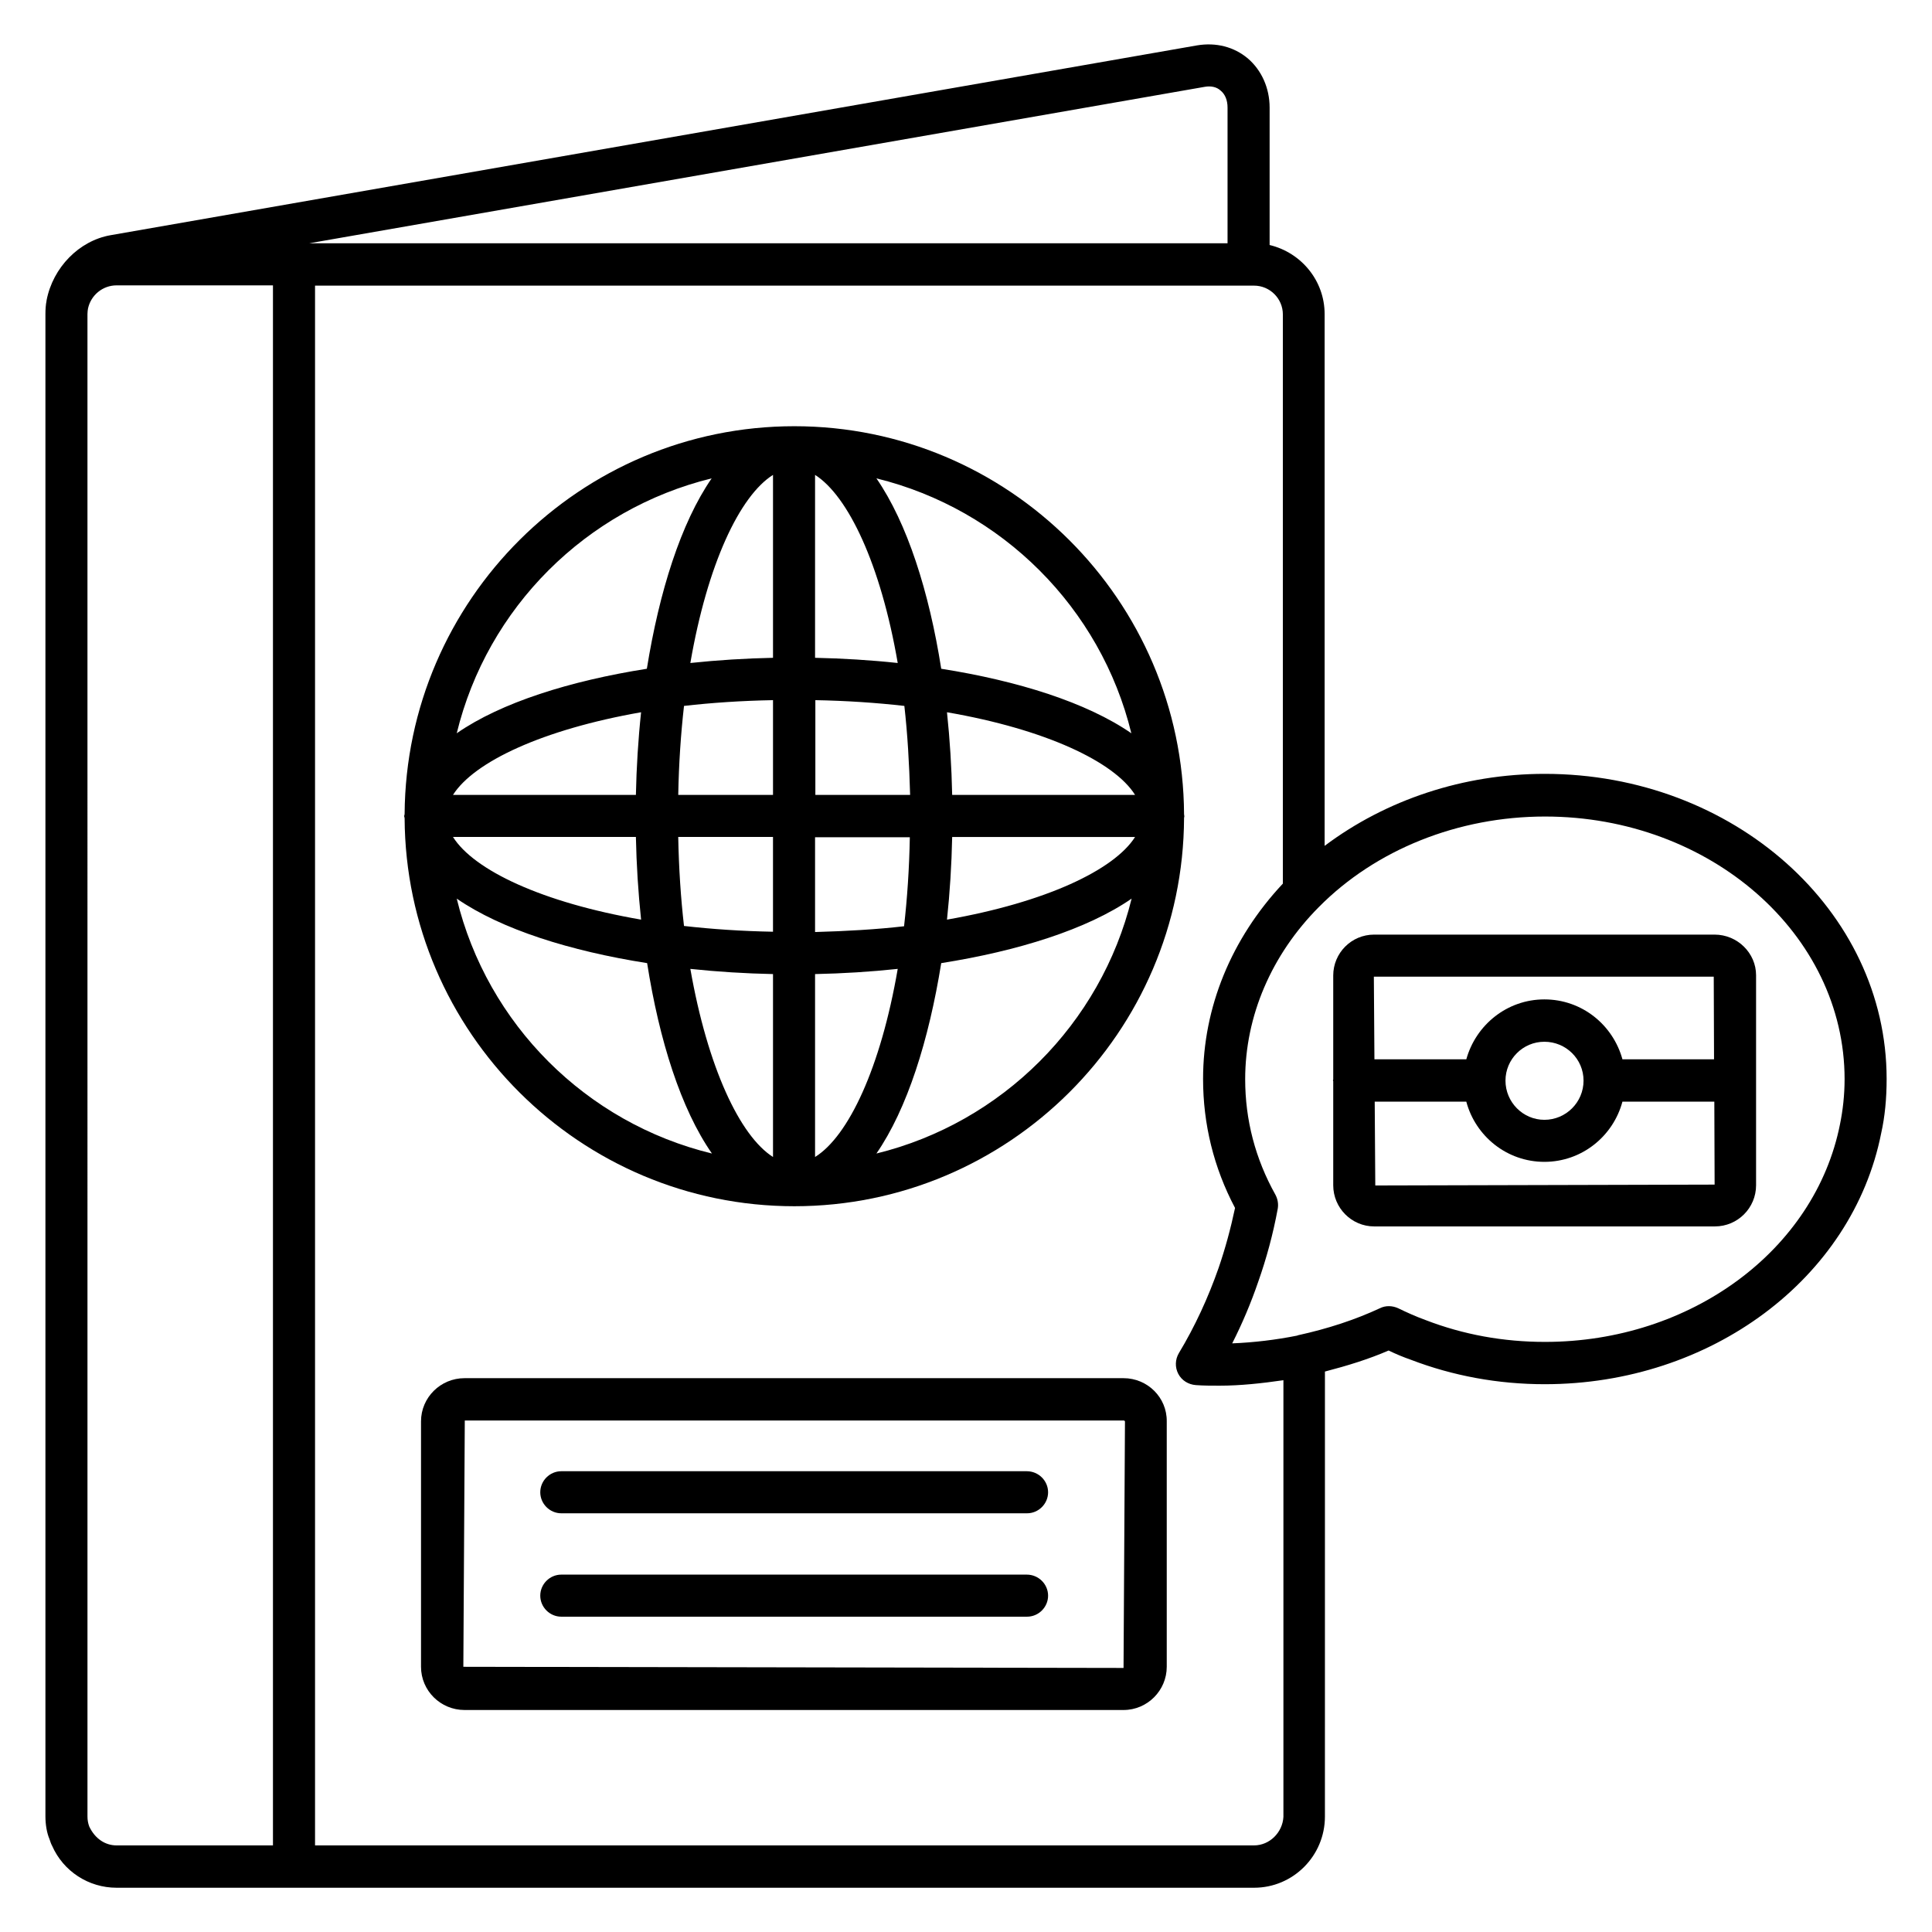
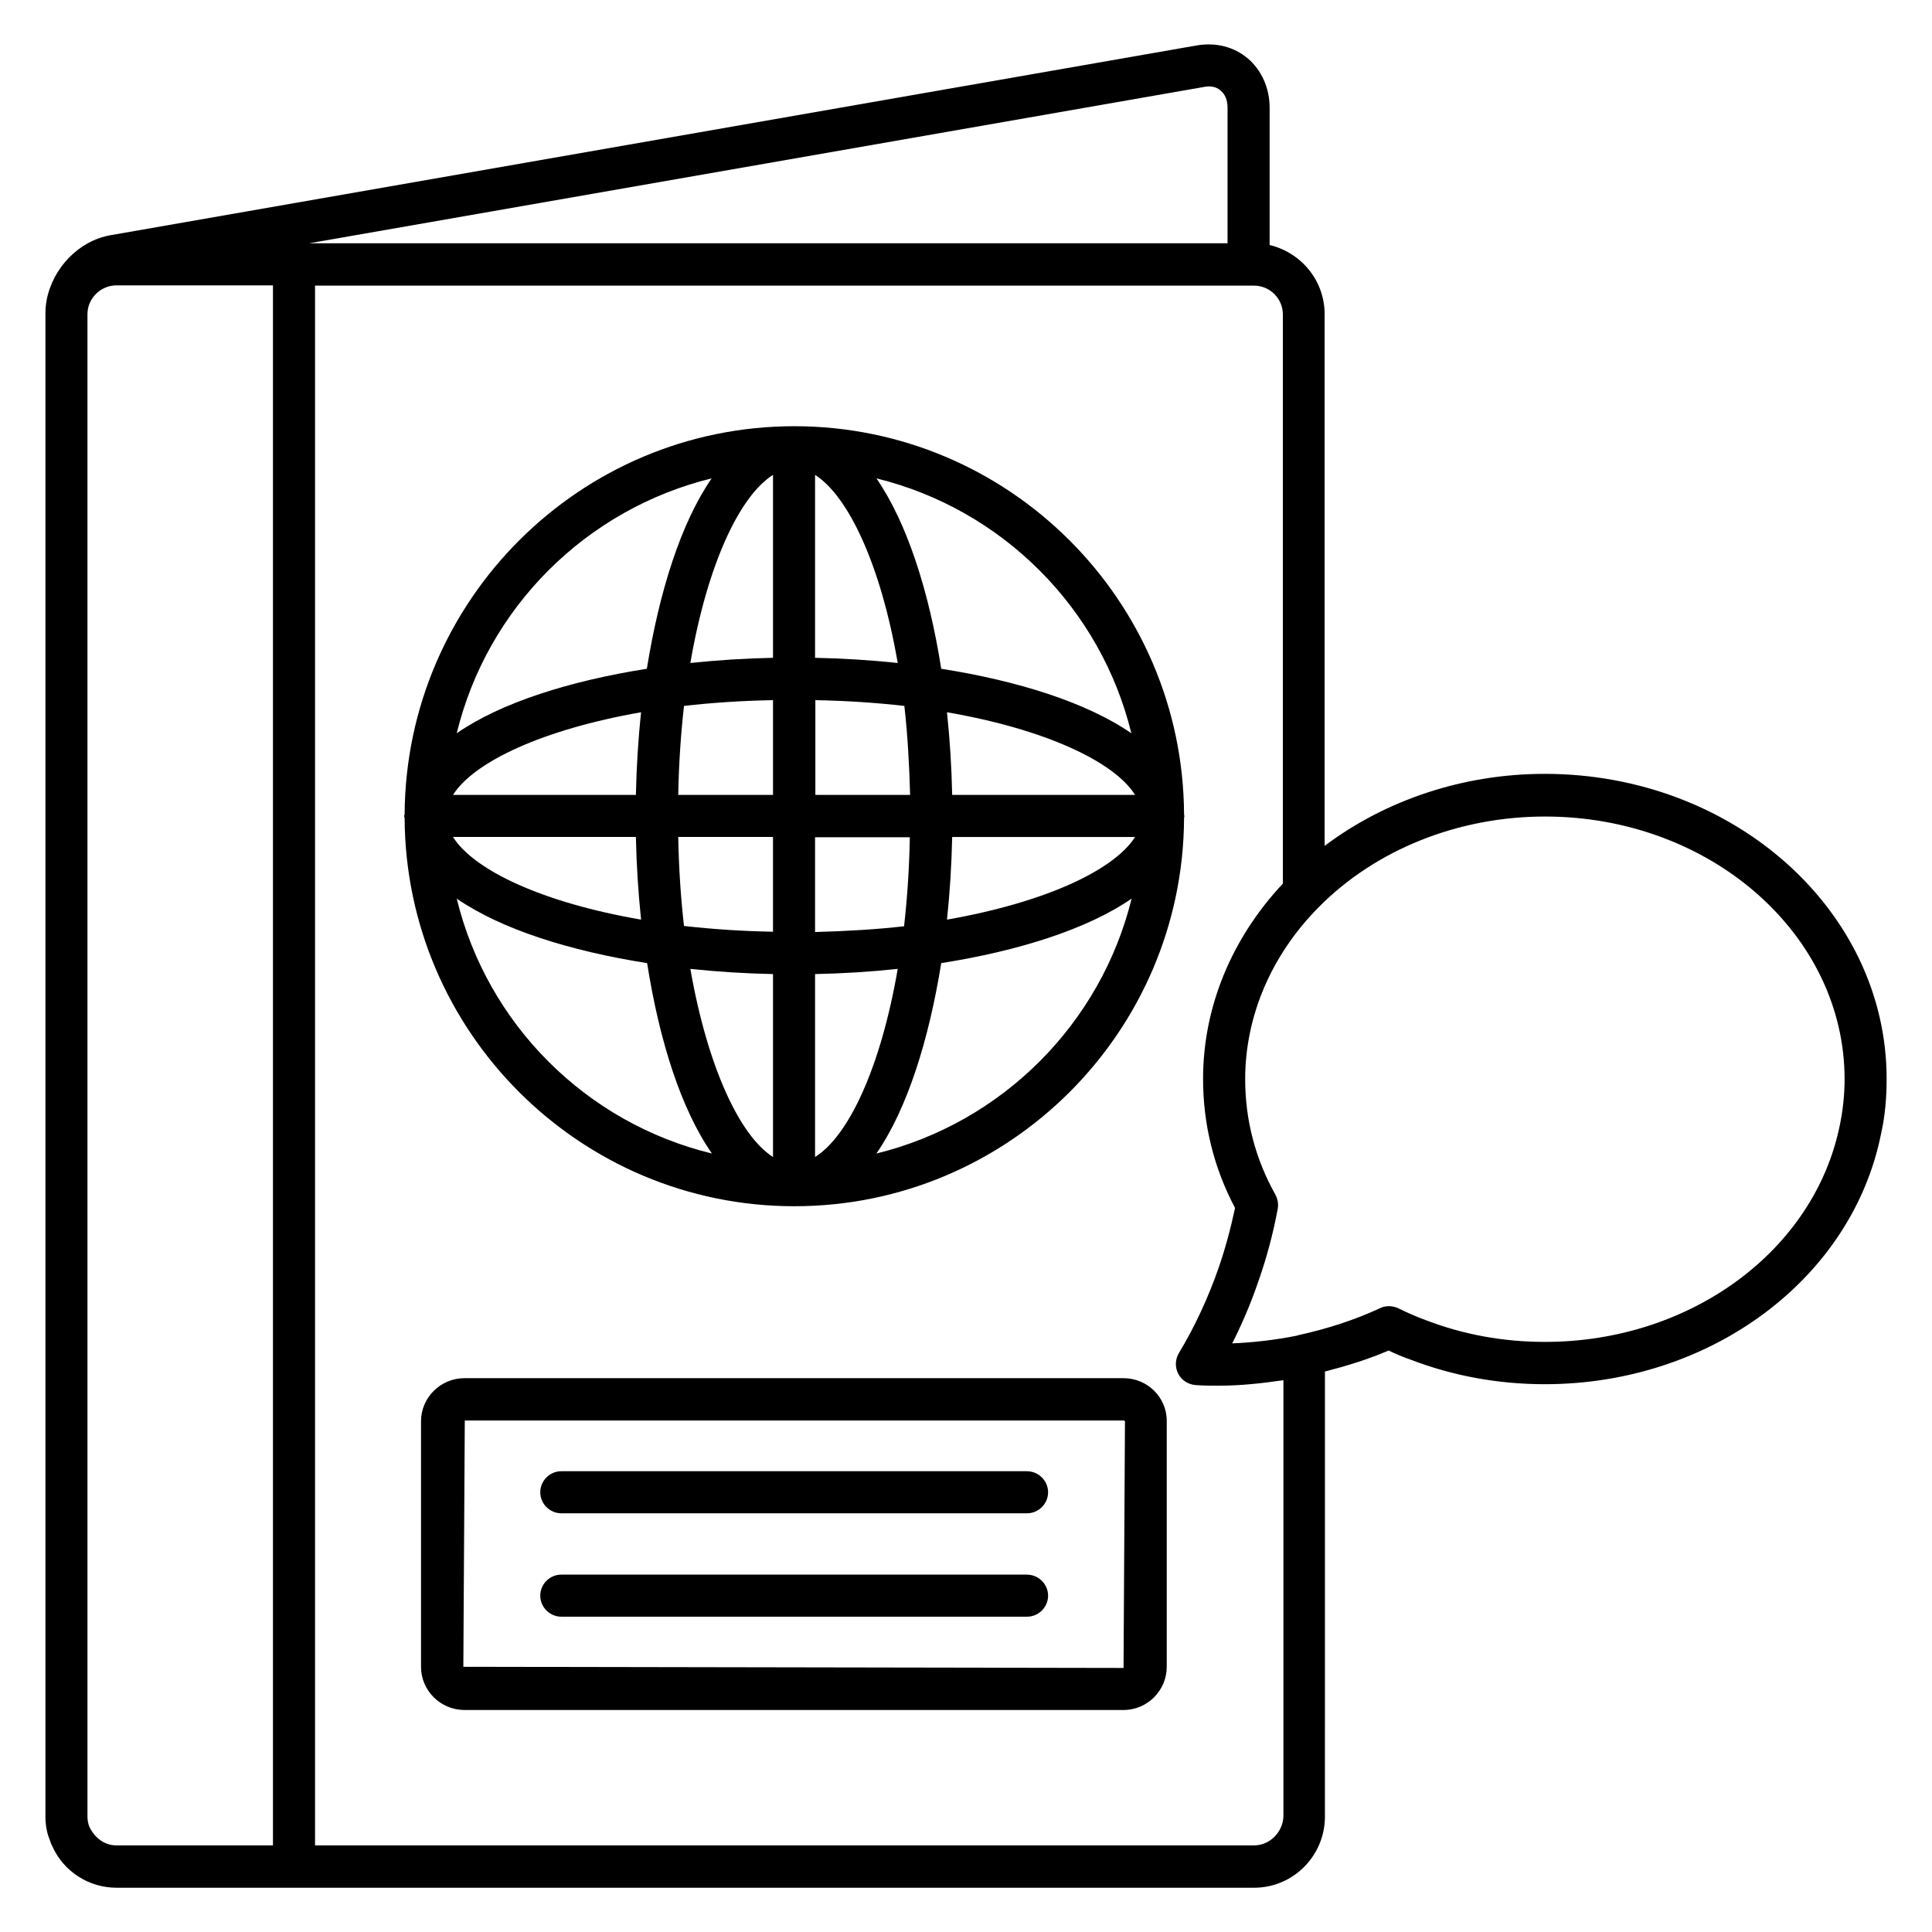
<svg xmlns="http://www.w3.org/2000/svg" fill="#000000" width="800px" height="800px" version="1.1" viewBox="144 144 512 512">
  <g>
    <path d="m251.07 360.23c0 0.078 0.078 0.152 0.078 0.23 0 0.152 0.078 0.23 0.078 0.383 0.305 56.715 46.488 102.82 103.28 102.82 56.793 0 103.05-46.105 103.28-102.9 0-0.152 0.078-0.305 0.078-0.457s-0.078-0.305-0.078-0.535c-0.305-56.715-46.488-102.82-103.28-102.82-56.715 0-102.9 46.031-103.28 102.75 0 0.152-0.078 0.305-0.078 0.457-0.078 0-0.078 0-0.078 0.074zm61.449 5.574c0.152 7.328 0.609 14.656 1.375 21.906-26.105-4.504-44.273-13.055-49.848-21.906zm11.219 0h25.113v25.113c-8.32-0.152-16.184-0.688-23.586-1.527-0.84-7.328-1.371-15.266-1.527-23.586zm25.117 36.336v48.473c-8.777-5.574-17.328-23.738-21.906-49.848 7.172 0.762 14.578 1.223 21.906 1.375zm11.145 48.473v-48.473c7.328-0.152 14.734-0.609 21.906-1.375-4.504 26.184-13.051 44.352-21.906 49.848zm0-59.617v-25.113h25.113c-0.152 8.32-0.688 16.184-1.527 23.586-7.328 0.84-15.266 1.297-23.586 1.527zm36.336-25.191h48.473c-5.574 8.777-23.738 17.328-49.848 21.906 0.762-7.176 1.223-14.504 1.375-21.906zm0-11.145c-0.152-7.328-0.609-14.656-1.375-21.906 26.105 4.504 44.352 13.129 49.848 21.906zm-11.145 0h-25.113v-25.113c8.32 0.152 16.184 0.688 23.586 1.527 0.84 7.402 1.297 15.266 1.527 23.586zm-25.191-36.336v-48.473c8.777 5.574 17.406 23.738 21.906 49.848-7.176-0.766-14.578-1.223-21.906-1.375zm-11.145-48.473v48.473c-7.328 0.152-14.656 0.609-21.906 1.375 4.5-26.109 13.051-44.273 21.906-49.848zm0 59.695v25.113h-25.113c0.152-8.32 0.688-16.184 1.527-23.586 7.324-0.84 15.266-1.375 23.586-1.527zm-36.336 25.113h-48.473c5.574-8.777 23.738-17.328 49.848-21.906-0.766 7.172-1.223 14.578-1.375 21.906zm-47.48 27.48c11.832 8.168 30.074 13.895 50.457 17.098 3.207 20.383 8.93 38.625 17.176 50.457-33.359-8.09-59.543-34.273-67.633-67.555zm111.22 67.555c8.168-11.832 13.895-30.074 17.176-50.457 20.305-3.207 38.625-8.93 50.457-17.098-8.168 33.207-34.352 59.387-67.633 67.555zm67.559-111.37c-11.832-8.168-30.074-13.895-50.383-17.098-3.207-20.383-9.008-38.625-17.176-50.457 33.281 8.164 59.465 34.348 67.559 67.555zm-111.22-67.555c-8.168 11.832-13.895 30.074-17.176 50.457-20.305 3.207-38.625 8.93-50.383 17.098 8.094-33.281 34.277-59.391 67.559-67.555z" />
    <path d="m441.75 509.23h-174.65c-6.336 0-11.527 5.113-11.527 11.449v65.039c0 6.336 5.191 11.449 11.527 11.449h174.65c6.336 0 11.449-5.191 11.449-11.449v-65.039c0.078-6.336-5.113-11.449-11.449-11.449zm0 76.793-174.96-0.305 0.383-65.266h174.65c0.152 0 0.305 0.152 0.305 0.305z" />
    <path d="m416.11 533.89h-123.36c-3.055 0-5.574 2.519-5.574 5.574 0 3.055 2.519 5.574 5.574 5.574h123.43c3.055 0 5.574-2.519 5.574-5.574-0.004-3.055-2.523-5.574-5.652-5.574z" />
    <path d="m416.11 561.29h-123.36c-3.055 0-5.574 2.519-5.574 5.574 0 3.055 2.519 5.574 5.574 5.574h123.43c3.055 0 5.574-2.519 5.574-5.574-0.004-3.055-2.523-5.574-5.652-5.574z" />
    <path d="m553.36 349.08c-21.527 0-42.059 6.871-58.32 19.082v-140.91c0-8.93-6.258-16.336-14.578-18.32v-36.414c0-5.191-2.137-9.922-5.801-13.055-3.664-3.055-8.398-4.273-13.434-3.434l-287.94 50.305c-8.32 1.453-15.27 8.551-16.945 17.254v0.078c-0.23 1.145-0.305 2.367-0.305 3.586v398.09c0 2.215 0.383 4.426 1.07 6.031 0.23 0.688 0.457 1.375 0.688 1.754 2.973 6.793 9.691 11.145 17.094 11.145h301.45c10.383 0 18.777-8.473 18.777-18.855l0.004-117.94c5.879-1.527 11.602-3.281 16.871-5.574 1.91 0.918 3.894 1.754 5.879 2.441 11.145 4.273 23.129 6.488 35.496 6.488 44.047 0 81.527-28.016 89.16-66.488 0.992-4.426 1.449-9.238 1.449-14.426-0.004-44.652-40.613-80.836-90.613-80.836zm-90.152-182.06c1.68-0.305 3.207 0 4.273 0.992 1.223 0.992 1.832 2.598 1.832 4.504v35.953h-243.35zm-295.57 460.99c-0.305-0.84-0.457-1.68-0.457-2.594l-0.004-398.16c0-0.609 0.078-1.145 0.152-1.527 0.762-3.512 3.894-6.106 7.559-6.106h41.449v413.43l-41.449-0.004c-2.977 0-5.723-1.754-7.25-5.035zm308.7 5.035h-248.85v-413.35h248.85c4.199 0 7.633 3.434 7.633 7.633v150.84c-13.664 14.578-21.145 32.824-21.145 51.754 0 11.984 2.824 23.512 8.473 34.199-1.145 5.418-2.594 10.762-4.352 15.879-2.75 7.863-6.258 15.496-10.535 22.594-0.992 1.68-1.07 3.742-0.152 5.496 0.918 1.754 2.672 2.824 4.656 2.977 2.062 0.152 4.121 0.152 6.258 0.152 5.496 0 11.145-0.609 16.945-1.449v115.72c-0.223 4.125-3.656 7.559-7.781 7.559zm155.27-191.06c-6.641 33.359-39.543 57.633-78.168 57.633-10.992 0-21.602-1.91-31.68-5.801-2.519-0.918-4.887-1.984-7.25-3.129-1.527-0.688-3.281-0.762-4.809 0-6.566 3.055-13.742 5.418-21.754 7.176 0 0-0.078 0-0.152 0.078-5.727 1.145-11.527 1.832-17.25 2.062 2.672-5.266 4.961-10.688 6.871-16.258 2.215-6.258 3.969-12.746 5.191-19.391 0.23-1.297 0-2.594-0.609-3.742-5.344-9.543-8.016-19.848-8.016-30.609 0-16.719 6.945-32.977 19.543-45.648 15.039-15.191 36.871-23.969 59.922-23.969 43.816 0 79.387 31.223 79.387 69.617-0.004 4.191-0.461 8.238-1.227 11.98z" />
-     <path d="m598.39 391.68h-90.23c-6.031 0-10.84 4.887-10.84 10.84v27.559c0 0.078-0.078 0.152-0.078 0.23s0.078 0.152 0.078 0.23v27.559c0 6.031 4.887 10.914 10.84 10.914h90.305c6.031 0 10.914-4.887 10.914-10.914v-55.648c0.004-5.887-4.961-10.77-10.988-10.77zm-0.23 11.145 0.078 21.906h-24.273c-2.519-9.16-10.762-15.879-20.688-15.879-9.922 0-18.168 6.793-20.688 15.879h-24.352l-0.152-21.906zm-34.504 27.555c0 5.727-4.656 10.383-10.383 10.383-5.648 0-10.305-4.656-10.305-10.383 0-5.648 4.582-10.305 10.305-10.305 5.727 0 10.383 4.582 10.383 10.305zm-55.191 27.785-0.152-22.215h24.273c2.441 9.16 10.762 15.953 20.688 15.953 9.922 0 18.242-6.793 20.688-15.953h24.352l0.078 21.984z" />
  </g>
</svg>